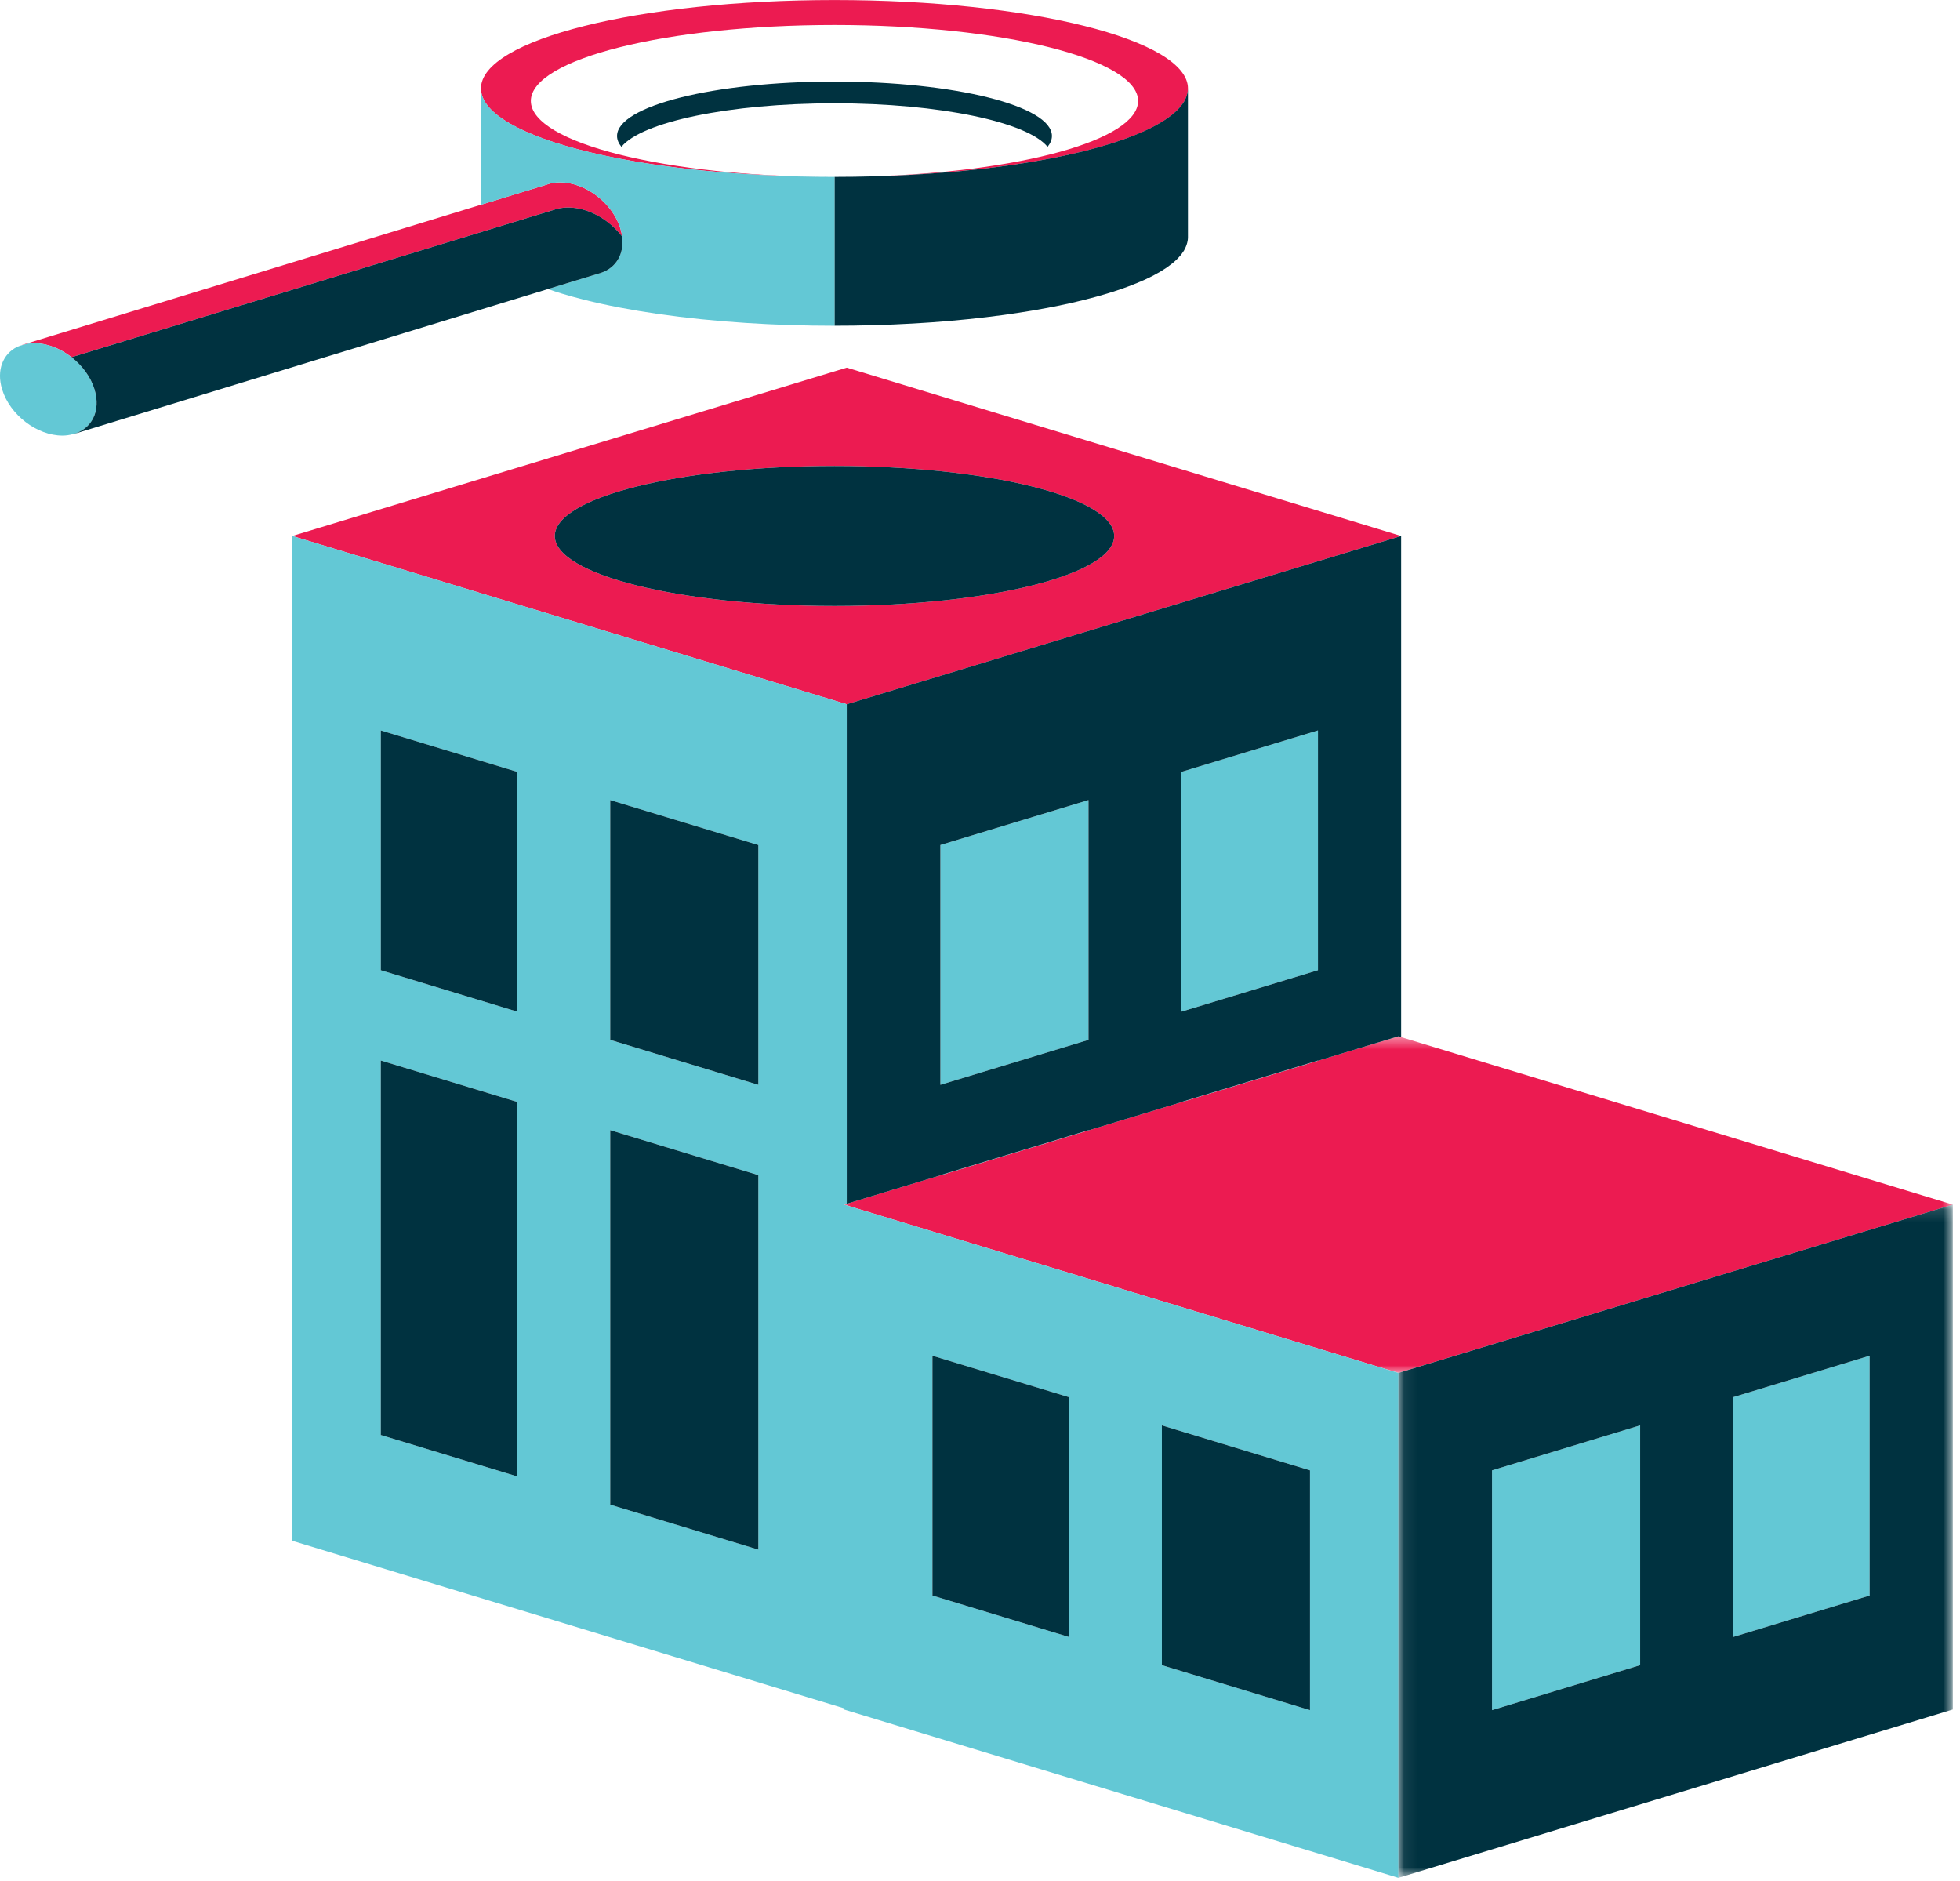
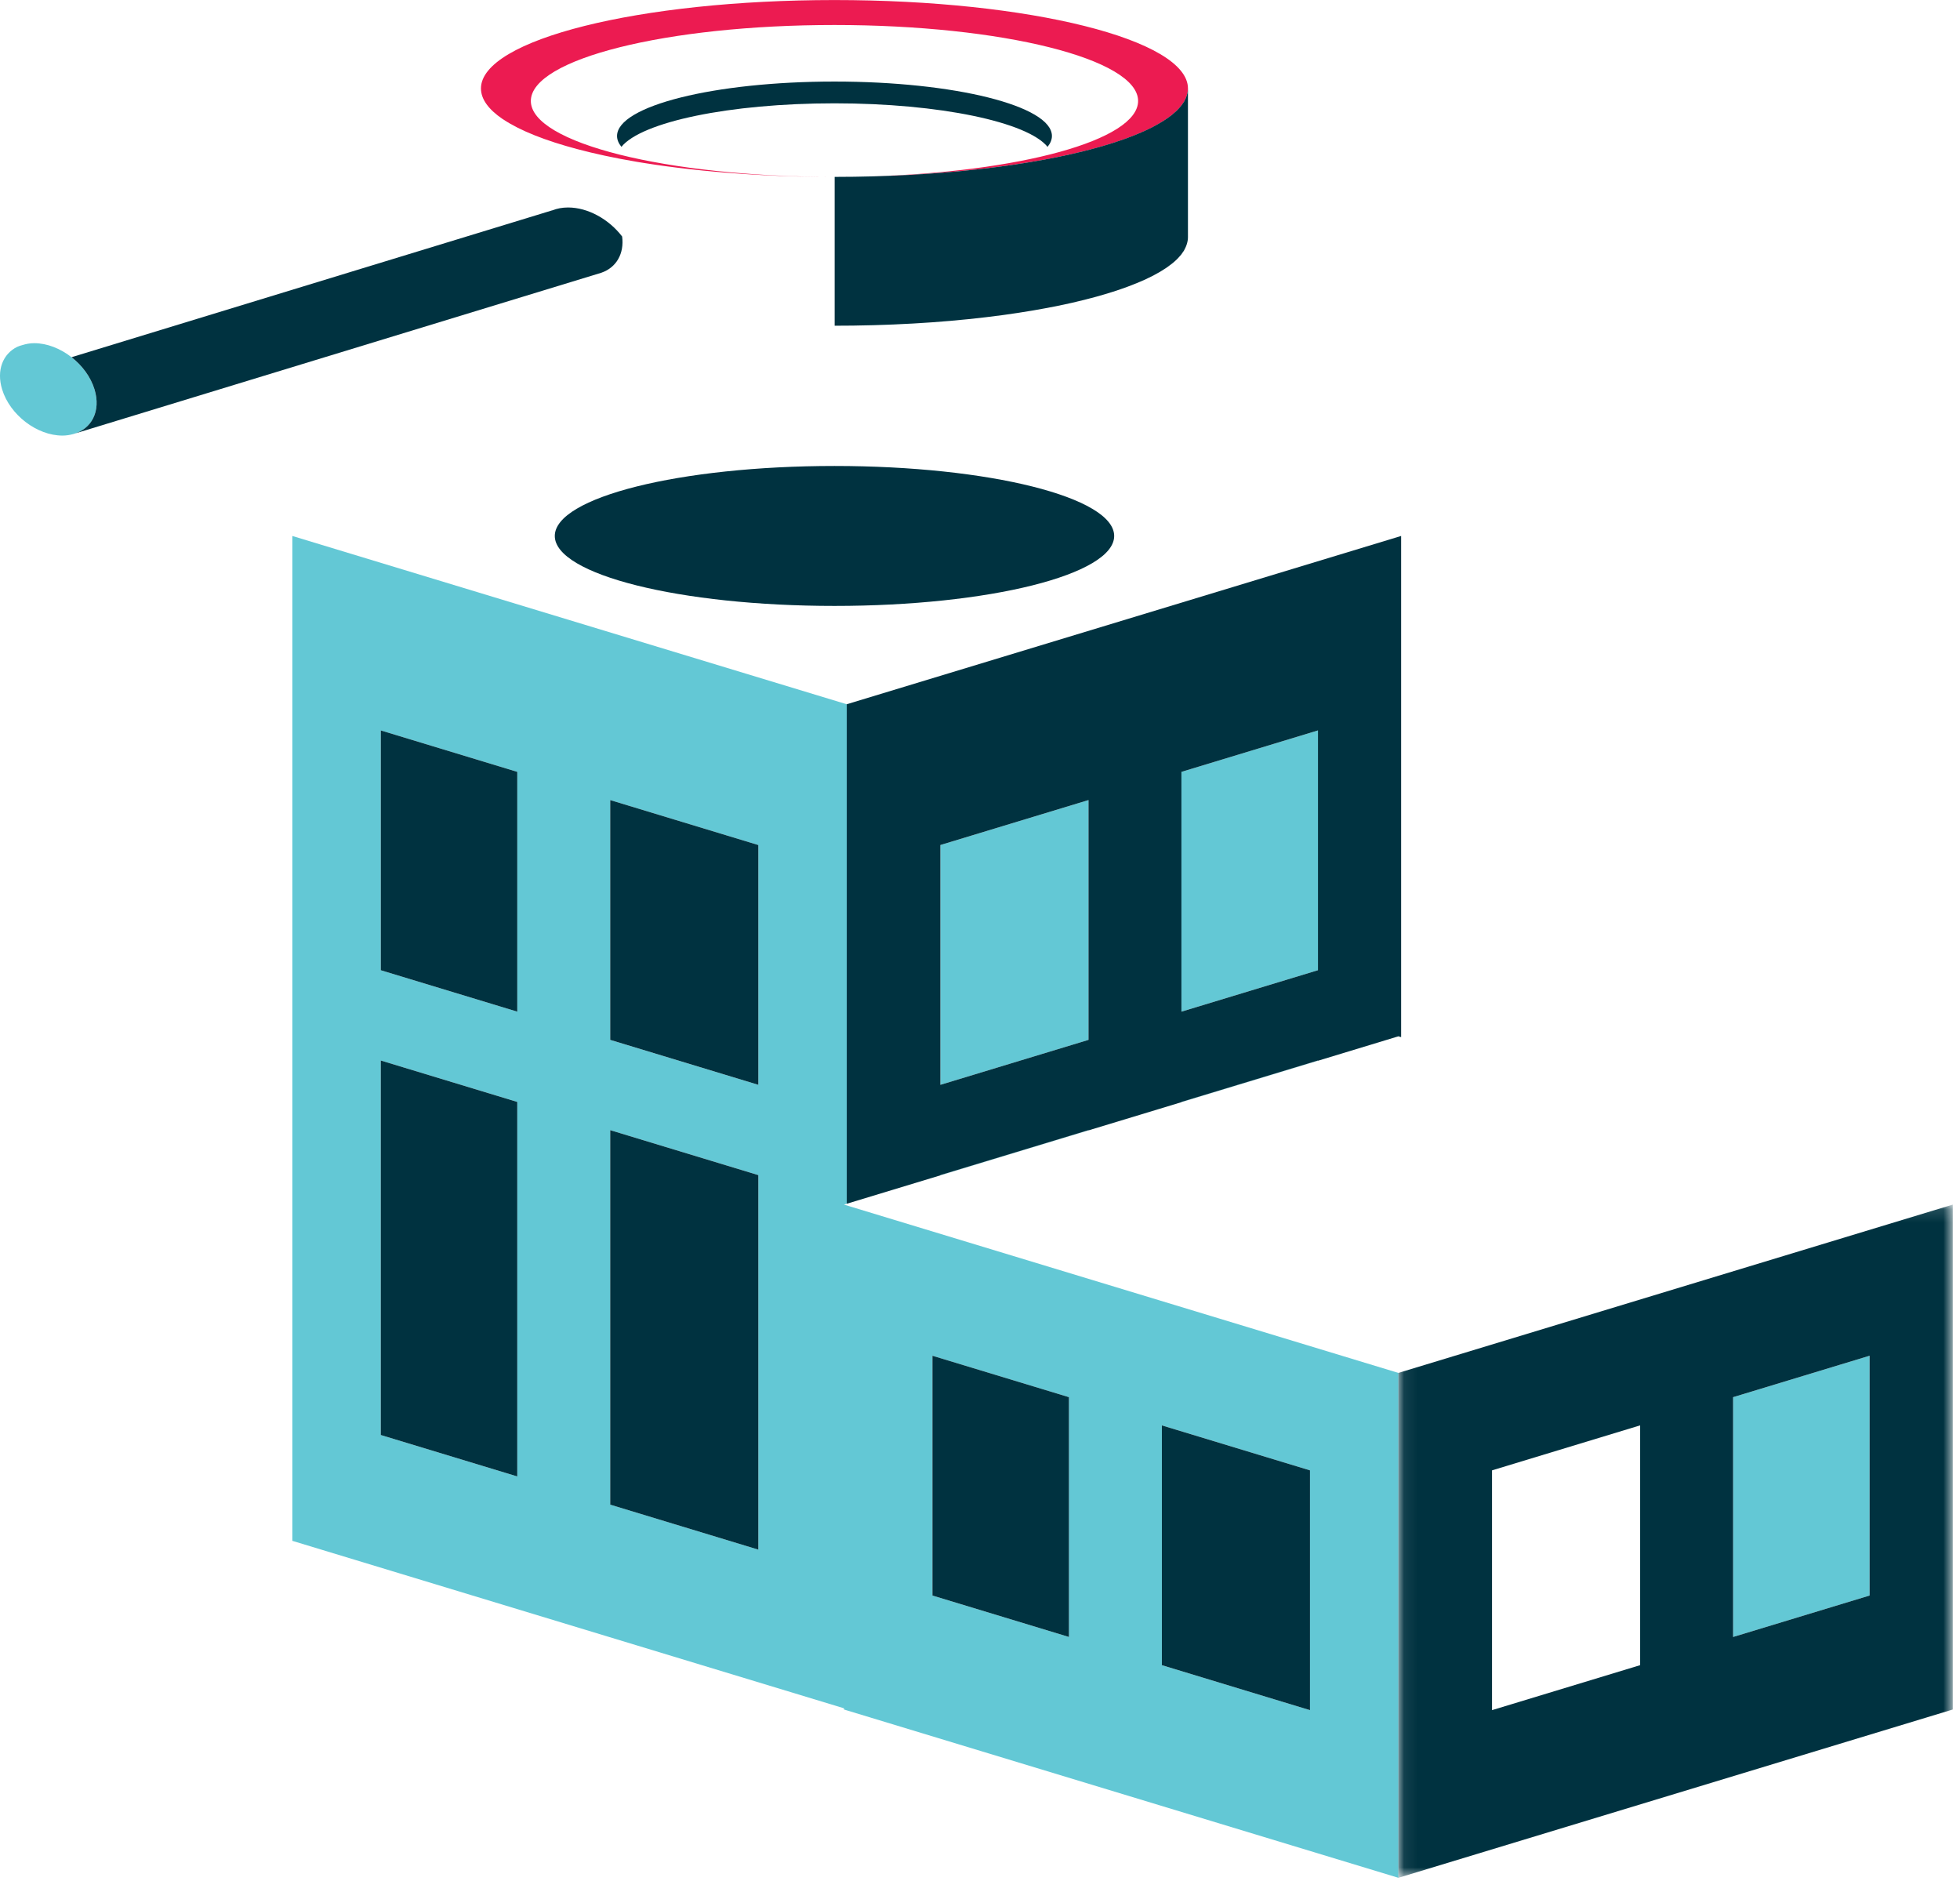
<svg xmlns="http://www.w3.org/2000/svg" height="143" viewBox="0 0 149 143" width="149">
  <mask id="a" fill="#fff">
    <path d="m.021.493h84.291v25.585h-84.291z" fill="#fff" fill-rule="evenodd" />
  </mask>
  <mask id="b" fill="#fff">
    <path d="m.073.131h42.144v51.171h-42.144z" fill="#fff" fill-rule="evenodd" />
  </mask>
  <g fill="none" fill-rule="evenodd">
    <g fill="#ec1b51">
-       <path d="m42.176 40.74c0-2.937 9.518-5.32 21.263-5.32 11.742 0 21.261 2.382 21.261 5.32 0 2.937-9.52 5.318-21.261 5.318-11.744 0-21.263-2.381-21.263-5.318zm22.195 12.793 42.145-12.793-42.145-12.794-42.147 12.794z" />
-       <path d="m42.375.556-.208-.063-6.117 1.856-10.377 3.15-1.676.509-5.389 1.635-11.26 3.417-7.118 2.16-.209.064 42.145 12.793h.001v-.001l42.145-12.791z" mask="url(#a)" transform="translate(64.141 78.28)" />
      <path d="m36.563 6.724c0 .813.575 1.592 1.631 2.313.029.018.063.038.093.059 1.263.838 3.181 1.598 5.595 2.238.659.176 1.356.342 2.086.499.779.167 1.592.324 2.443.467.167.029.339.054.508.083 1.098.176 2.251.334 3.45.468.359.041.722.08 1.089.117.538.054 1.085.104 1.64.149 1.79.147 3.658.249 5.591.297.904.024 1.821.034 2.748.034-12.748 0-23.082-2.585-23.082-5.773 0-3.19 10.334-5.775 23.082-5.775 12.748 0 23.082 2.585 23.082 5.775 0 2.982-9.04 5.435-20.637 5.741 6.898-.155 13.05-.959 17.452-2.17.009-.003.017-.005.026-.008 1.722-.476 3.177-1.013 4.303-1.597.026-.014.049-.029.075-.042.531-.282.992-.574 1.365-.873.046-.037.083-.075.126-.11.082-.07.164-.139.235-.209.067-.064.122-.13.182-.196.039-.043.083-.087.118-.129.058-.07.103-.141.151-.212.028-.039.061-.079.086-.12.021-.034.034-.068.053-.104.064-.117.114-.234.155-.353.062-.188.101-.375.101-.567 0-3.712-12.032-6.723-26.874-6.723-14.843 0-26.874 3.011-26.874 6.723v.001z" />
      <path d="m63.453 13.447c.021 0 .042-.001.063-.001-.026 0-.051.001-.078.001z" />
      <path d="m65.882 13.414c-.781.018-1.568.032-2.366.032.798 0 1.588-.011 2.366-.032" />
-       <path d="m41.987 15.992c.353-.141.752-.221 1.196-.221 1.526 0 3.115.906 4.112 2.207 0 0 0 .001.001.001-.001-.003-.001-.005-.003-.007-.025-.195-.068-.393-.13-.597-.593-1.939-2.645-3.511-4.586-3.511-.412 0-.783.074-1.109.204-.001 0-.008-.001-.008-.001l-4.899 1.497-34.862 10.65.007.014c.275-.083.567-.142.892-.142.988 0 2.001.41 2.84 1.066l36.54-11.163s.007.001.008.003" />
    </g>
    <g fill="#63c8d5">
      <path d="m89.813 83.779 10.379-3.15v-.017l-10.379 3.149z" />
      <path d="m71.488 89.325v.017l11.26-3.419v-.017l-11.26 3.417z" />
      <path d="m71.488 64.234v18.227l11.26-3.416v-18.228z" />
      <path d="m89.813 76.899 10.379-3.15v-18.227l-10.379 3.15z" />
      <path d="m57.649 117.791-11.26-3.419v-28.465l11.26 3.416v.001.546zm-28.703-36.632v-.547l10.377 3.15v28.466l-10.377-3.149zm0-25.637 10.377 3.15v18.227l-10.377-3.149zm28.703 8.712v18.228l-11.26-3.417v-18.228zm13.233 38.82 10.379 3.149v18.228l-10.379-3.15zm28.703 8.712v18.227l-11.259-3.417v-18.228zm6.722 30.971v-38.378l-42.147-12.794.21-.063v-37.97h-.001l-42.145-12.791v38.003.375 38.004l41.936 12.729v.092z" />
      <path d="m142.128 103.054-10.377 3.15v18.227l10.377-3.15z" />
-       <path d="m124.685 108.347-11.26 3.419v18.227l11.26-3.419z" />
      <path d="m64.897 24.751h.008c.888-.013 1.764-.034 2.626-.067.079-.004.154-.009.232-.013-.937.039-1.885.066-2.852.08z" />
      <path d="m82.445 22.79c-.099.025-.201.047-.301.072.1-.024.203-.047.3-.072z" />
      <path d="m81.858 22.93c.096-.024.189-.045.284-.068-.08.02-.159.039-.241.058-.014.004-.029.007-.043.011" />
-       <path d="m63.438 13.447c-.929 0-1.844-.012-2.748-.034-1.932-.049-3.802-.151-5.591-.297-.555-.045-1.102-.095-1.64-.149-.367-.038-.73-.076-1.089-.117-1.2-.137-2.353-.293-3.452-.47-.168-.028-.339-.054-.506-.082-.851-.143-1.664-.301-2.443-.468-.73-.157-1.427-.322-2.086-.497-2.414-.641-4.332-1.4-5.596-2.239-.03-.02-.063-.039-.092-.059-1.056-.72-1.631-1.498-1.631-2.311v.001 8.838l4.897-1.496s.007.001.008.001c.328-.13.698-.205 1.11-.205 1.939 0 3.992 1.573 4.584 3.511.063.205.105.404.132.597 0 .001.001.004.001.007 0 0-.001-.001-.001-.001.172 1.302-.445 2.359-1.563 2.748l-.005.003c-.008.003-.016.004-.022.007l-4.05 1.238c.337.116.681.23 1.046.341.547.166 1.126.325 1.734.479 3.344.835 7.565 1.452 12.287 1.756 2.147.139 4.397.213 6.717.213.468 0 .934-.004 1.397-.009-.459.005-.919.009-1.383.009v-11.314z" />
      <path d="m70.952 24.492c-.079.005-.159.012-.238.017.08-.005.159-.012.238-.017" />
      <path d="m70.154 24.549c.189-.012.374-.028.56-.039-.676.047-1.372.082-2.069.117.504-.025 1.016-.046 1.509-.078" />
      <path d="m68.644 24.626c-.295.014-.584.033-.881.045.299-.012.587-.03.881-.045" />
      <path d="m73.745 24.246c-.266.028-.545.05-.814.075.271-.025.549-.047.814-.075" />
      <path d="m71.429 24.459c.512-.039 1.004-.091 1.502-.138-.652.061-1.305.122-1.98.171.159-.011.32-.021.478-.033" />
      <path d="m76.248 23.949c.001 0 .004 0 .005-.001-.81.11-1.65.209-2.509.299.856-.089 1.694-.187 2.503-.297" />
      <path d="m81.51 23.014c-.358.082-.731.158-1.108.234.375-.076.747-.153 1.105-.234z" />
      <path d="m80.136 23.304c-.471.093-.955.184-1.451.268.496-.084.98-.175 1.451-.268" />
      <path d="m80.136 23.304c.091-.018.176-.037.267-.057-.091.02-.176.038-.267.057" />
      <path d="m83.335 22.556c-.143.039-.293.079-.442.116-.091.024-.179.049-.271.072.026-.007.053-.014.079-.021.212-.055.425-.109.63-.166.001 0 .003-.001.004-.001" />
      <path d="m5.439 27.153c-.839-.655-1.852-1.067-2.84-1.067-.325 0-.617.059-.891.143-.134.039-.271.075-.392.133-1.097.534-1.6 1.782-1.155 3.236.592 1.94 2.647 3.512 4.586 3.512.285 0 .546-.043.793-.108 1.425-.372 2.149-1.75 1.644-3.404-.291-.951-.937-1.814-1.746-2.445" />
    </g>
    <g fill="#003240">
      <path d="m89.813 76.899v-18.227l10.379-3.15v18.227zm-7.065 2.145-11.26 3.417v-18.228l11.26-3.417zm23.559-.271.208.063v-.093-38.003l-42.144 12.791v37.97l7.117-2.16v-.017-.001l11.26-3.416v.016l5.391-1.635 1.675-.509v-.017l10.379-3.15v.018z" />
      <path d="m42.176 40.74c0 2.937 9.518 5.318 21.263 5.318 11.742 0 21.261-2.381 21.261-5.318 0-2.937-9.52-5.32-21.261-5.32-11.744 0-21.263 2.382-21.263 5.32" />
      <path d="m57.649 89.871v-.546-.001l-11.26-3.417v28.466l11.26 3.419z" />
      <path d="m28.946 81.159v27.92l10.377 3.149v-28.466l-10.377-3.15z" />
      <path d="m39.324 58.672-10.377-3.15v18.228l10.377 3.149z" />
      <path d="m57.649 82.461v-18.227l-11.26-3.417v18.227z" />
      <path d="m35.893 29.846-10.377 3.15v-18.228l10.377-3.149zm-28.703-9.515 11.26-3.419v18.227l-11.26 3.419zm35.027-20.201-42.145 12.793v.001 38.378l42.145-12.793z" mask="url(#b)" transform="translate(106.235 91.435)" />
      <path d="m70.883 121.281 10.379 3.15v-18.228l-10.379-3.149z" />
      <path d="m88.326 126.575 11.26 3.419v-18.228l-11.26-3.417z" />
      <path d="m63.438 7.854c7.997 0 14.666 1.421 16.197 3.308.217-.267.333-.543.333-.826 0-2.285-7.401-4.137-16.53-4.137-9.129 0-16.53 1.852-16.53 4.137 0 .283.114.559.333.826 1.531-1.888 8.2-3.308 16.197-3.308" />
      <path d="m86.639 21.429c.146-.062.293-.124.431-.188.067-.03.128-.062.193-.095.135-.064.272-.128.4-.195.042-.021.078-.043.118-.066.145-.076.287-.153.418-.232.049-.028.088-.057.134-.084.118-.074.238-.147.347-.221.13-.089.251-.18.367-.271.017-.014.038-.028.055-.042.125-.1.241-.203.347-.305.004-.004.011-.009.014-.013.087-.083.16-.17.234-.254.021-.024.046-.047.066-.071.058-.071.104-.141.151-.212.028-.039.061-.08.086-.12.021-.034.034-.07.053-.104.064-.117.116-.235.155-.353.062-.188.101-.376.101-.567v-11.314c0 .192-.039.379-.101.567-.039.118-.091.237-.155.354-.018.034-.032.068-.053.104-.025.039-.058.079-.086.118-.047.071-.093.142-.151.213-.034.042-.079.084-.117.128-.061.066-.116.132-.183.197-.071.068-.154.138-.235.208-.043.036-.08.074-.126.11-.374.3-.834.592-1.365.873-.026.014-.049.028-.075.042-1.126.584-2.581 1.122-4.303 1.597-.009.003-.017.005-.026.008-4.913 1.354-12.001 2.203-19.881 2.205v11.313c.463 0 .923-.004 1.381-.009.021 0 .042-.001.063-.001h.008c4.092-.055 7.944-.338 11.348-.802.087-.012.171-.025.258-.036.292-.042.584-.083.868-.126.024-.004.046-.008.068-.011.345-.053.687-.108 1.021-.164.074-.012.143-.025.217-.038.991-.171 1.936-.358 2.824-.559.118-.026.232-.057.349-.083.014-.004.029-.007.043-.011.182-.043.366-.086.542-.13h.001c.059-.016.117-.03.176-.046.026-.007.053-.014.079-.021.213-.055.429-.11.634-.167.009-.003.017-.004.026-.007.856-.237 1.648-.489 2.364-.755.032-.009.059-.022.089-.034.209-.079.414-.157.609-.238.075-.03.142-.063.216-.093" />
-       <path d="m45.705 20.735c.007-.003.014-.004.022-.007l.005-.003c1.118-.389 1.735-1.446 1.563-2.748-.996-1.301-2.585-2.206-4.112-2.206-.443 0-.843.079-1.196.221-.001-.001-.008-.003-.008-.003l-36.54 11.163c.809.631 1.455 1.494 1.746 2.445.506 1.655-.22 3.032-1.644 3.404l.008.008 36.106-11.038z" />
+       <path d="m45.705 20.735c.007-.003.014-.004.022-.007l.005-.003c1.118-.389 1.735-1.446 1.563-2.748-.996-1.301-2.585-2.206-4.112-2.206-.443 0-.843.079-1.196.221-.001-.001-.008-.003-.008-.003l-36.54 11.163c.809.631 1.455 1.494 1.746 2.445.506 1.655-.22 3.032-1.644 3.404z" />
    </g>
  </g>
</svg>